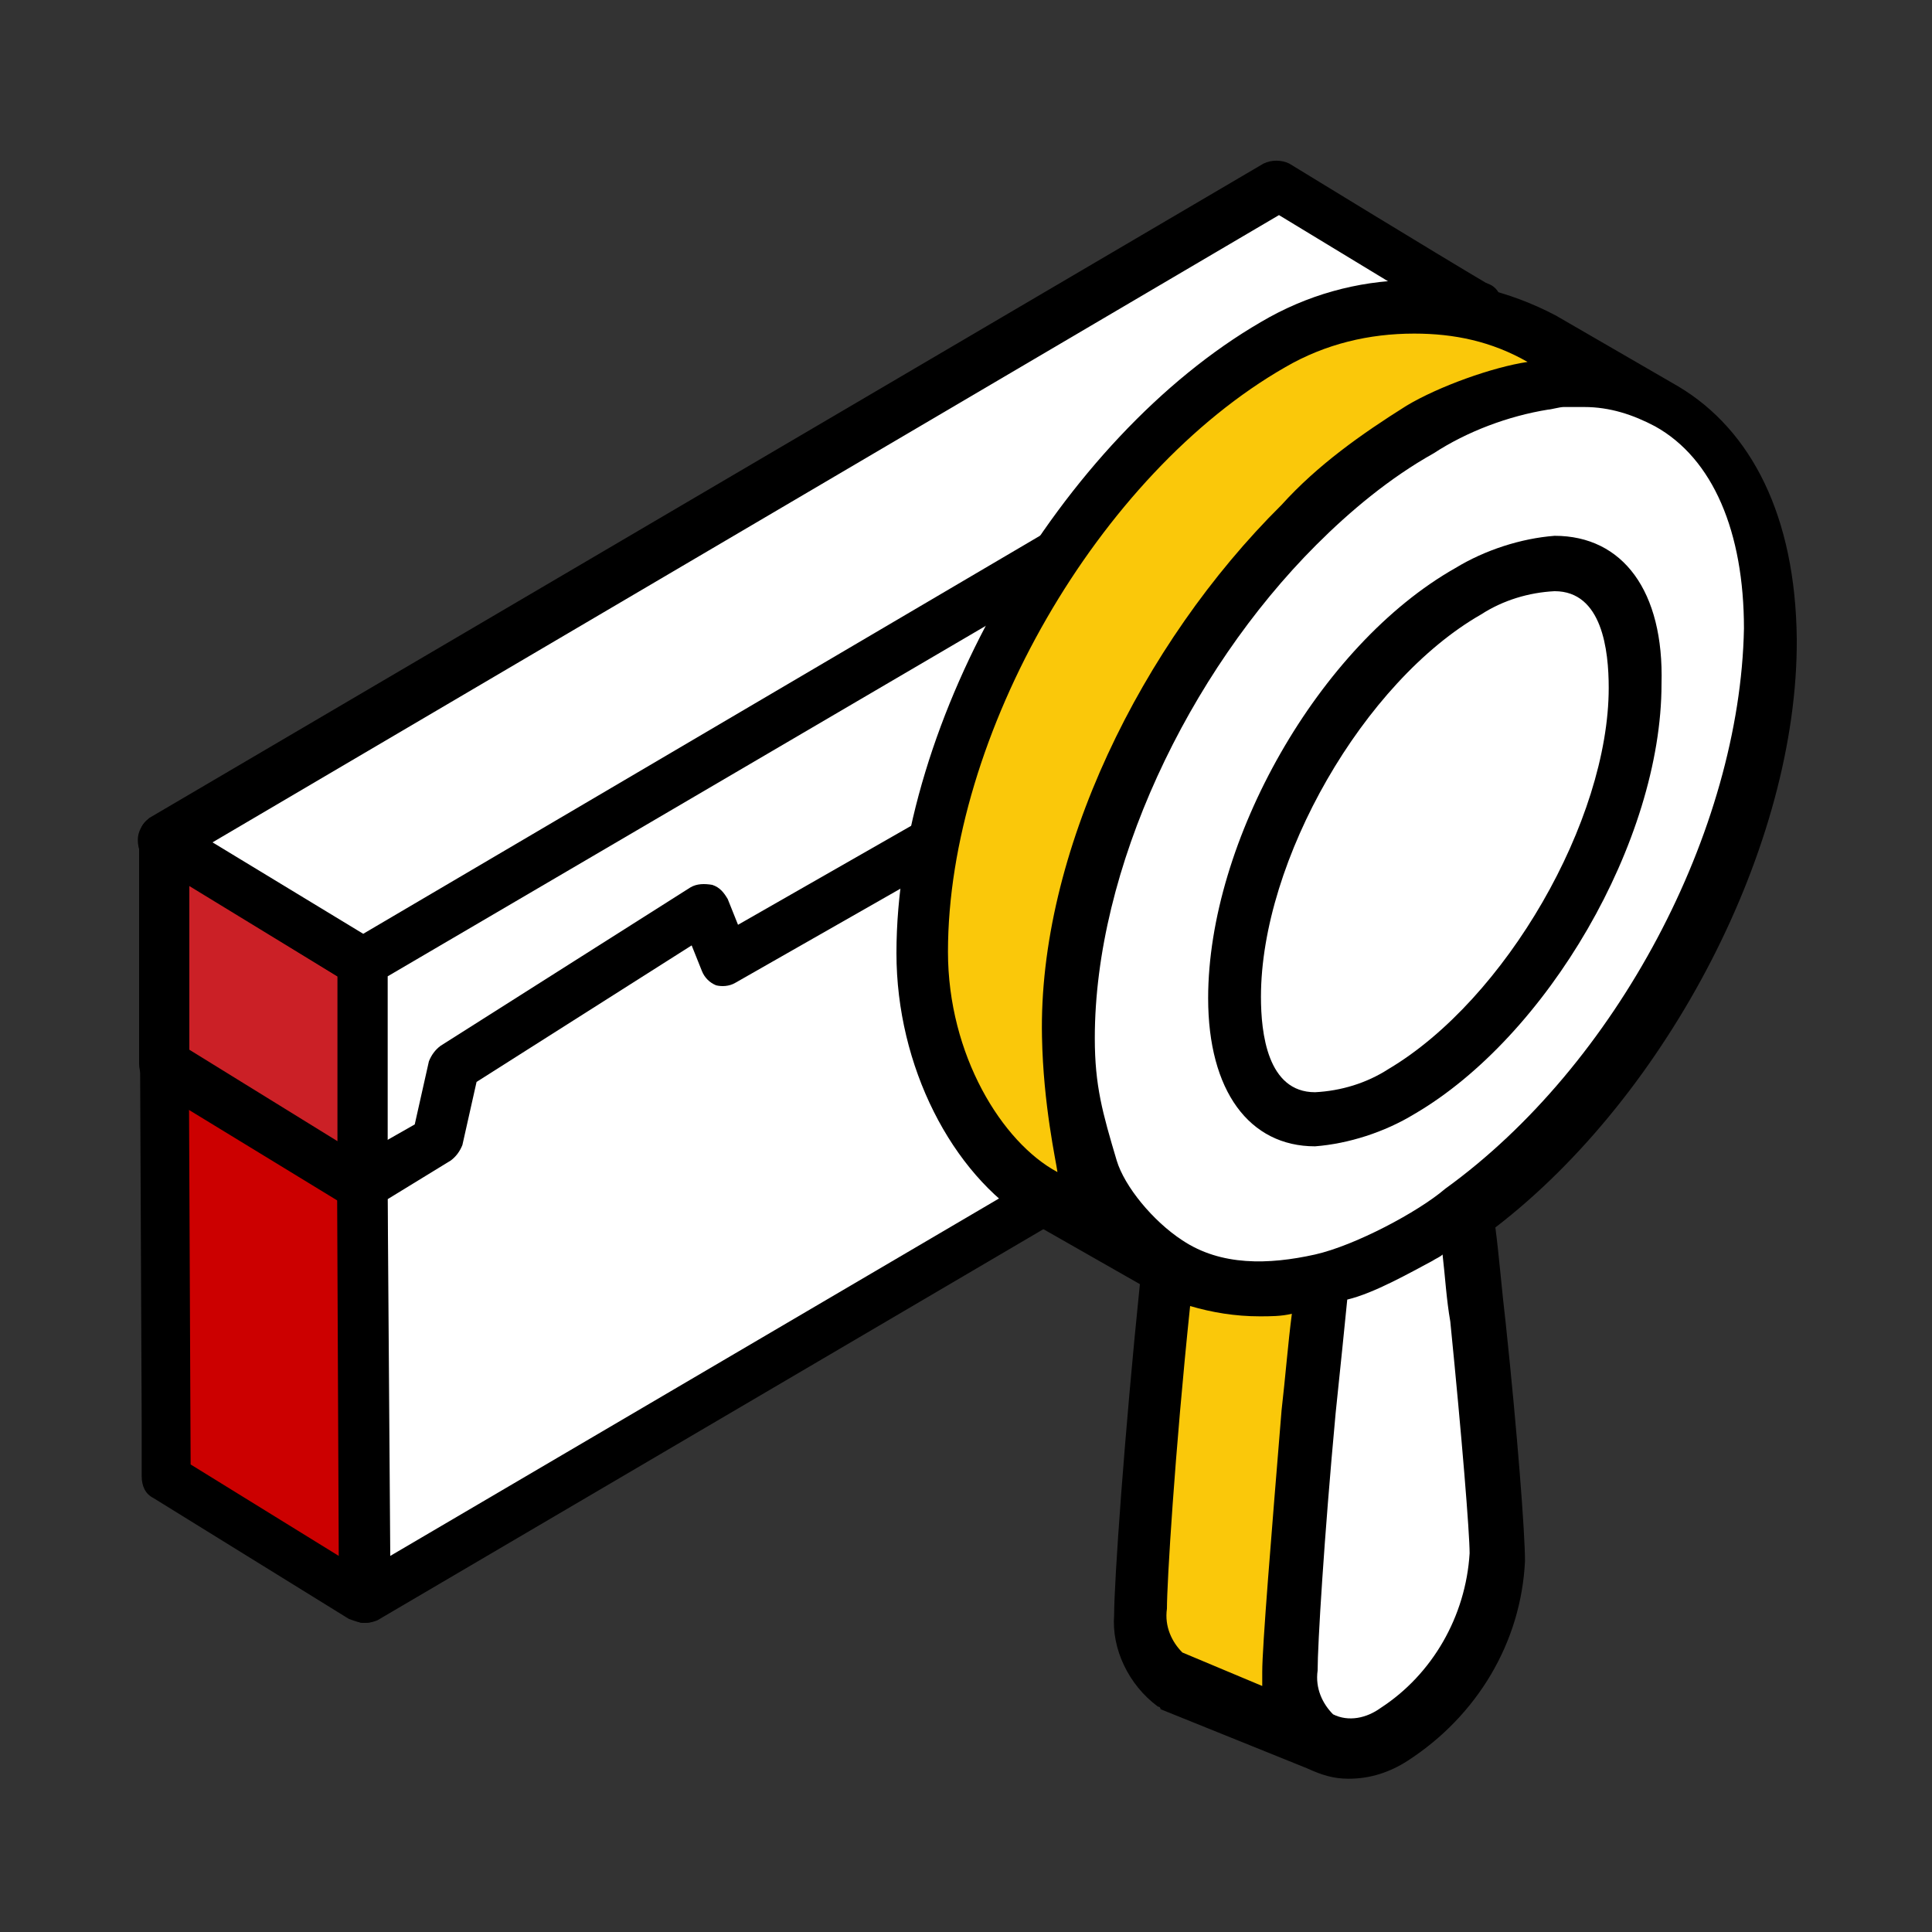
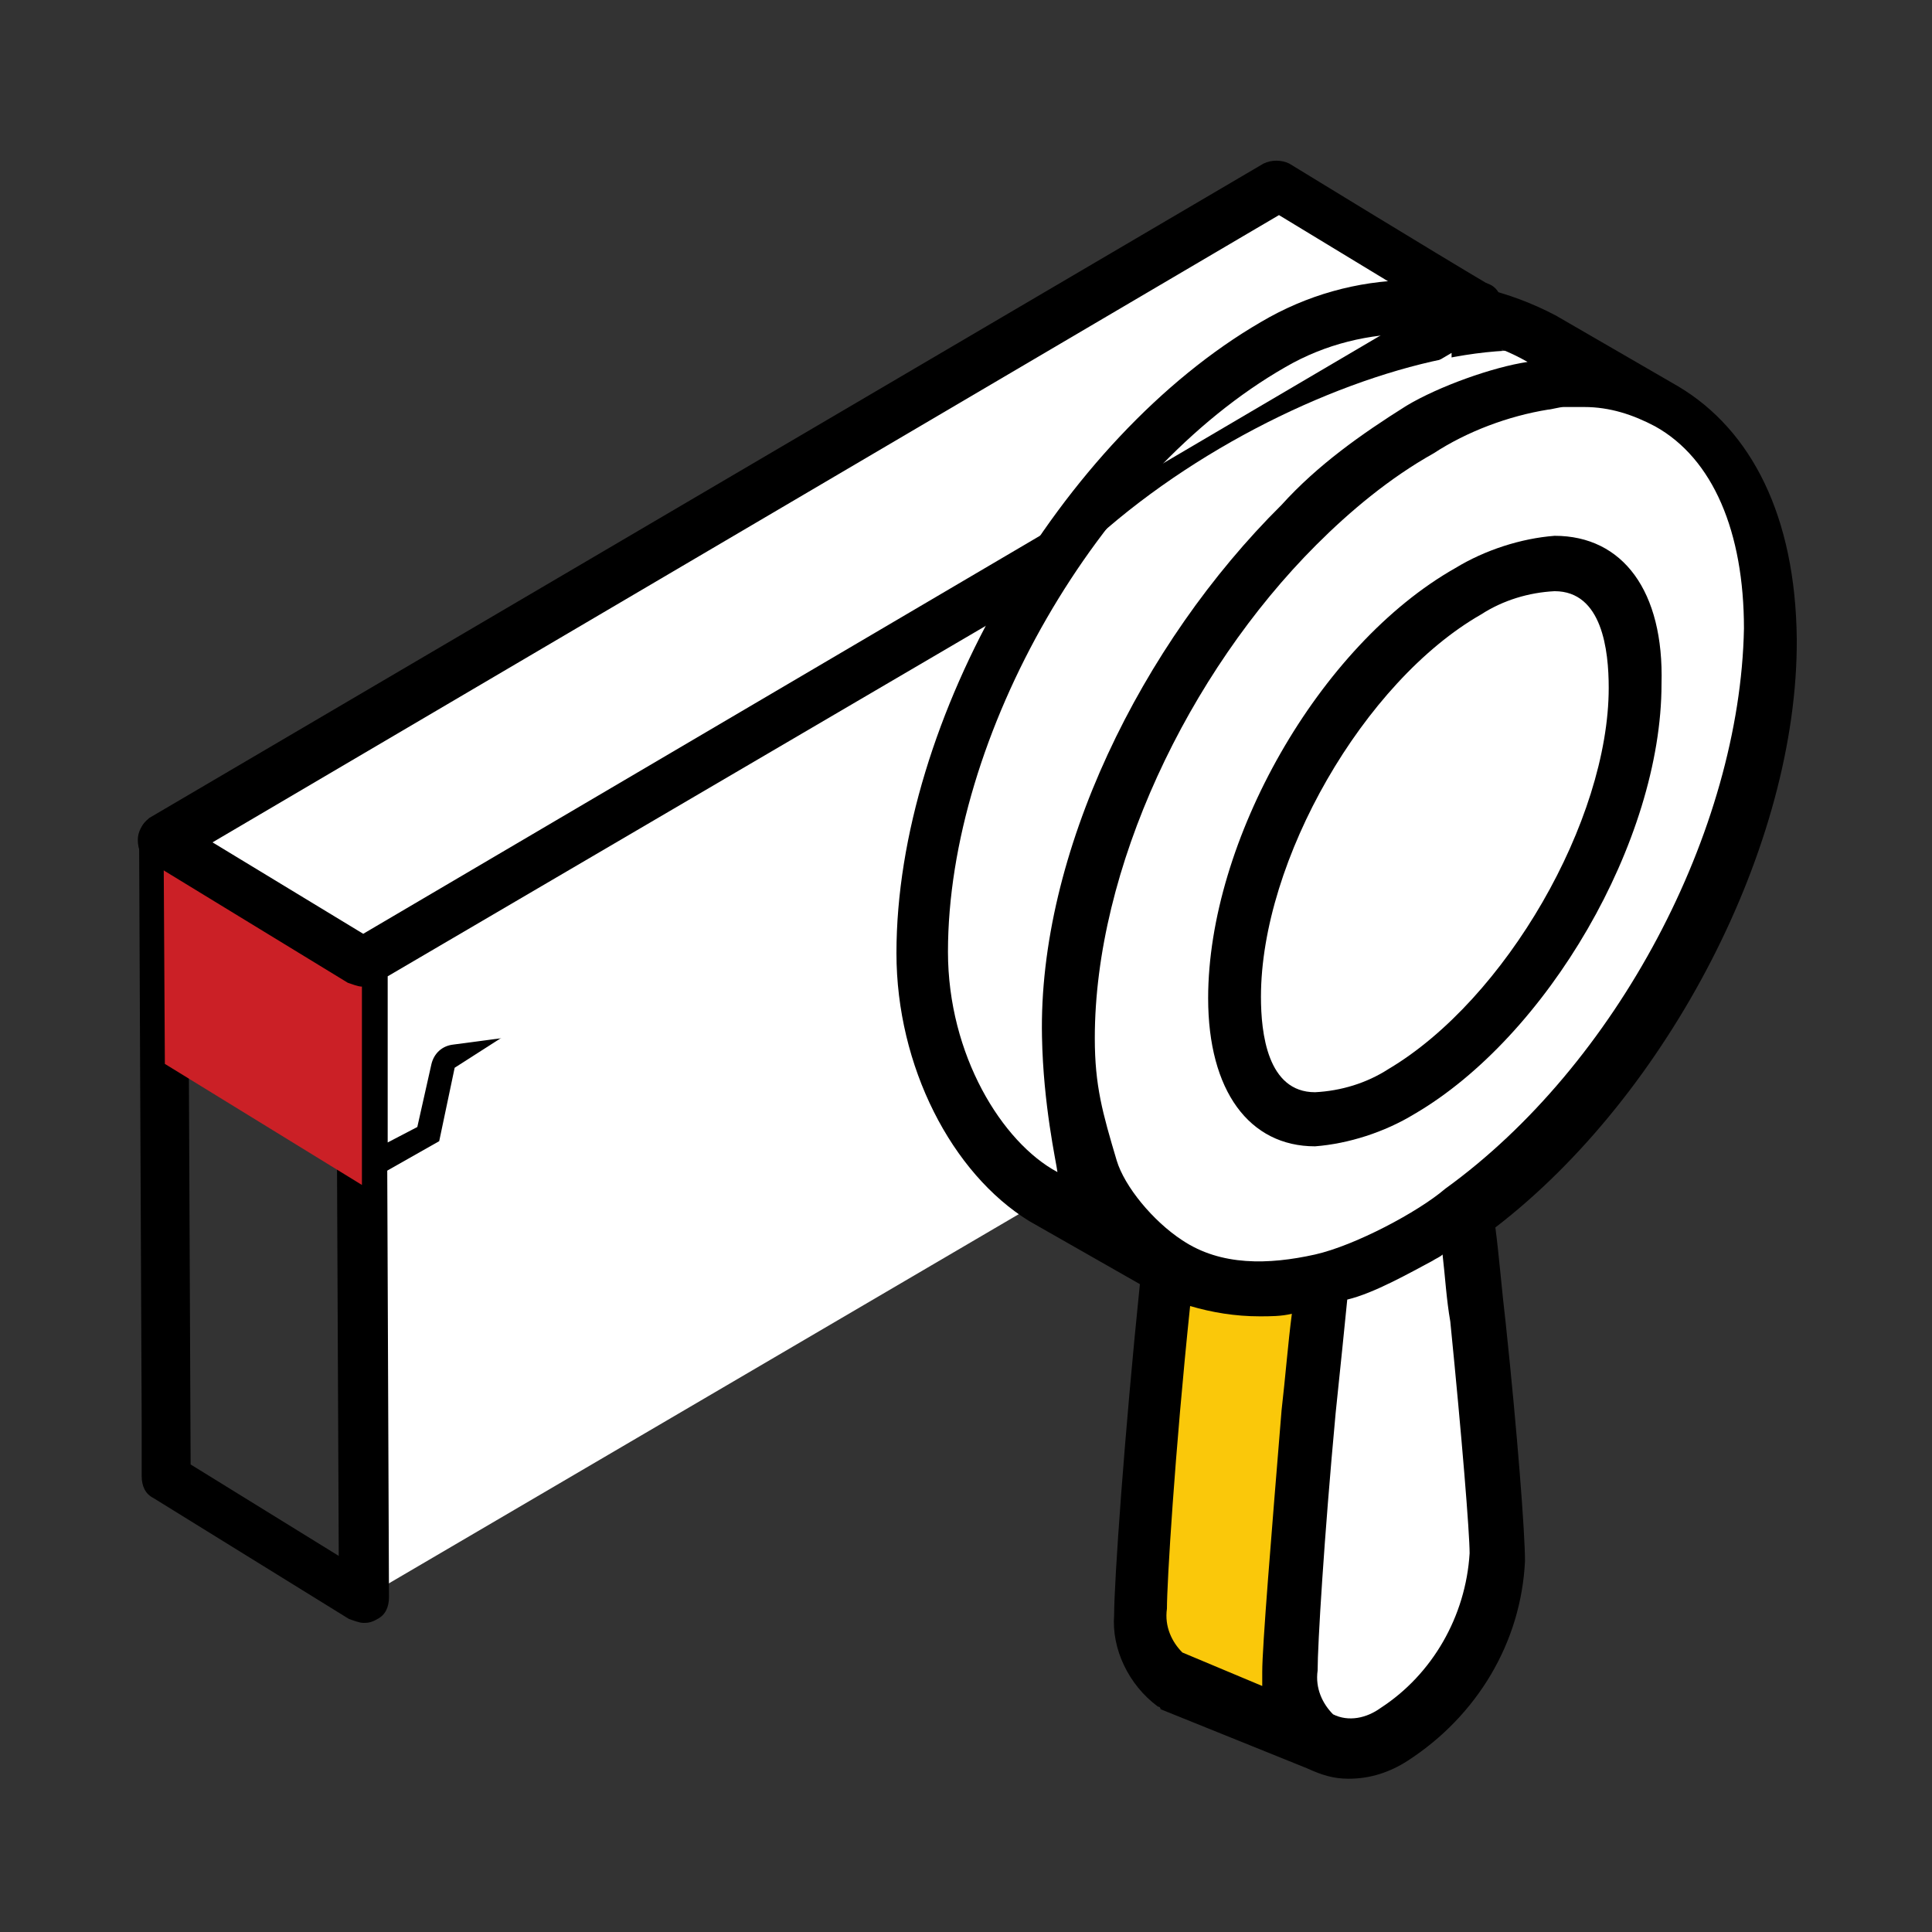
<svg xmlns="http://www.w3.org/2000/svg" version="1.1" id="Layer_1" x="0px" y="0px" viewBox="0 0 150 150" style="enable-background:new 0 0 150 150;" xml:space="preserve">
  <rect x="0" y="0" width="150" height="150" fill="#333333" stroke="none" />
  <style type="text/css">
	.st0{fill:none;}
	.st1{fill:#FFFFFF;}
	.st2{fill:#CC0000;}
	.st3{fill:#CB2026;}
	.st4{fill:#FAC80A;}
</style>
  <rect x="-0.2" class="st0" width="150.5" height="150.5" />
  <g>
    <g id="_x34_6">
      <g>
        <polygon class="st1" points="114.7,24 114.7,41.2 89.7,58 74.7,77.7 35.3,82.9 34.1,88.6 28.1,92 28.1,74.6    " />
        <path d="M28.1,94c-0.3,0-0.6-0.2-0.9-0.3c-0.6-0.3-0.9-0.9-0.9-1.7V74.6c0-0.6,0.3-1.4,0.9-1.7l86.5-50.8c0.6-0.3,1.4-0.3,2,0     c0.6,0.3,0.9,0.9,0.9,1.7v17.4c0,0.6-0.3,1.2-0.9,1.5L91.1,59.4L76.2,78.9c-0.3,0.5-0.8,0.6-1.2,0.8l-38,4.9l-0.9,4.5     c-0.2,0.5-0.5,0.9-0.9,1.2l-5.8,3.4C28.8,93.8,28.5,94,28.1,94z M30.1,75.8v12.9l2.3-1.2l1.1-4.9c0.2-0.8,0.8-1.4,1.7-1.5     L73.7,76l14.8-19.1c0.2-0.2,0.3-0.3,0.5-0.5l23.7-16.2V27.4L30.1,75.8z" />
      </g>
      <g>
        <polygon class="st1" points="28.1,92 34.1,88.6 35.3,82.9 54.5,70.6 56.2,74.6 114.7,41.2 114.7,73.4 28.2,124.1    " />
-         <path d="M28.2,126c-0.3,0-0.6-0.2-0.9-0.3c-0.6-0.3-0.9-0.9-0.9-1.7l-0.2-32.1c0-0.6,0.3-1.4,0.9-1.7l5.1-2.9l1.1-4.9     c0.2-0.5,0.5-0.9,0.9-1.2l19.4-12.3c0.5-0.3,1.1-0.3,1.7-0.2c0.6,0.2,0.9,0.6,1.2,1.1l0.8,2l56.5-32.3c0.6-0.3,1.4-0.3,1.8,0     c0.6,0.3,0.9,0.9,0.9,1.7l0.2,32.1c0,0.6-0.3,1.4-0.9,1.7l-86.5,50.8C28.8,126,28.5,126,28.2,126z M30.1,93.1l0.2,27.7l82.6-48.5     l-0.2-27.7L57.1,76.3c-0.5,0.3-1.1,0.3-1.5,0.2c-0.5-0.2-0.9-0.6-1.1-1.1l-0.8-2L37,84l-1.1,4.9c-0.2,0.5-0.5,0.9-0.9,1.2     L30.1,93.1z" />
      </g>
      <g>
-         <polygon class="st2" points="12.8,110.5 12.8,114.8 28.2,124.1 28.1,74.6 12.7,65.2 12.8,102.5    " />
        <path d="M28.2,126c-0.3,0-0.8-0.2-1.1-0.3l-15.2-9.4c-0.6-0.3-0.9-0.9-0.9-1.7v-4.2l0,0l-0.2-45.2c0-0.8,0.3-1.4,0.9-1.7     c0.6-0.3,1.4-0.3,2,0l15.4,9.4c0.6,0.3,0.9,0.9,0.9,1.7l0.2,49.4c0,0.8-0.3,1.4-0.9,1.7C28.8,126,28.5,126,28.2,126z M14.8,113.7     l11.5,7.1l-0.2-44.9l-11.5-7.1L14.8,113.7z" />
      </g>
      <g>
        <polygon class="st3" points="28.1,92 12.8,82.6 12.7,65.2 28.1,74.6    " />
-         <path d="M28.1,94c-0.3,0-0.8-0.2-1.1-0.3l-15.4-9.4c-0.5-0.3-0.8-1.1-0.8-1.7V65.2c0-0.8,0.3-1.4,0.9-1.7c0.6-0.3,1.4-0.3,2,0     l15.4,9.4c0.6,0.3,0.9,0.9,0.9,1.7V92c0,0.8-0.3,1.4-0.9,1.7C28.8,93.8,28.5,94,28.1,94z M14.7,81.5l11.5,7.1V75.8l-11.5-7.1     L14.7,81.5z" />
      </g>
      <g>
        <polygon class="st1" points="99.3,14.6 114.7,24 28.1,74.6 12.7,65.2    " />
        <path d="M28.1,76.6c-0.3,0-0.8-0.2-1.1-0.3l-15.4-9.4c-0.6-0.3-0.9-0.9-0.9-1.7c0-0.6,0.3-1.2,0.9-1.7l86.5-50.8     c0.6-0.3,1.4-0.3,2,0c0,0,11.6,7.1,15.5,9.4c0.6,0.3,0.8,0.9,0.8,1.7c0,0.8-0.3,1.2-0.9,1.7L29,76.3     C28.8,76.5,28.4,76.6,28.1,76.6z M16.5,65.4l11.7,7.1L111,23.8l-11.7-7.1L16.5,65.4z" />
      </g>
      <g>
        <path d="M92.1,42.5c1.2-0.8,2.3-0.2,2.3,1.2c0,1.4-1.1,3.2-2.3,4c-1.2,0.8-2.3,0.2-2.3-1.2S90.8,43.2,92.1,42.5z" />
      </g>
      <g>
        <path d="M109,32.8c1.2-0.8,2.3-0.2,2.3,1.2c0,1.4-1.1,3.2-2.3,4s-2.3,0.2-2.3-1.2C106.7,35.2,107.7,33.5,109,32.8z" />
      </g>
    </g>
    <g>
      <g>
        <path class="st1" d="M98.2,94.9l1.8,39.5c0,0,10.2,4,13.1-4.5c2.9-8.6,1.1-38,1.1-38L98.2,94.9z" />
      </g>
      <path class="st1" d="M136.7,58c0,20.2-19.7,41.8-35.2,41.8s-28-16.2-28-36.3s29.5-36.5,44.9-36.3C132,27.4,136.7,38,136.7,58z" />
      <path class="st4" d="M102.1,101.4c0,0-8.9,0-11.5-1.7L88,124.5c0,0-1.1,5.5,9.2,9.1h3.1L102.1,101.4z" />
-       <path class="st4" d="M124.9,30.3c0,0-16.5-5.7-34.3,22c0.2-0.2-12.9,22.6-4.3,43.2c0,0-22.8-3.2-12.6-38.6    C73.7,56.8,96.4,4.4,124.9,30.3" />
      <path d="M130.3,30C130.2,30,130.2,30,130.3,30l-9.5-5.5c-7.2-3.8-15.8-3.7-22.9,0.5C82.4,34,69.6,55.8,69.6,74    c0,8.8,4.3,17.1,10.3,20.8l8.6,4.9c-1.2,11.7-2,23.1-2,25.7c-0.2,2.6,1.1,5.4,3.4,7.1c0,0,0.2,0,0.2,0.2l11.4,4.6    c1.1,0.5,2,0.8,3.2,0.8c1.7,0,3.2-0.5,4.6-1.4c5.4-3.5,8.8-9.2,9.1-15.5c0-2.2-0.6-10-1.5-18.5c-0.3-2.5-0.5-5.1-0.8-7.4    c13.4-10.3,23.5-29.7,23.4-45.7C139.4,40.1,136,33.4,130.3,30 M82.1,91c-4.3-2.3-8.5-9.1-8.5-17.1c0-16.8,11.7-37.1,26.2-45.4    c3.1-1.8,6.5-2.6,10-2.6c3.1,0,6,0.6,8.8,2.2h0.2l-0.2,0c-2.7,0.4-6.9,1.9-9.4,3.4c-3.5,2.2-6.9,4.6-9.7,7.7    C88.6,50,80.6,66.3,80.9,80.5C81,85.8,82,90.2,82.1,91C82.1,90.8,82.1,91,82.1,91L82.1,91z M91.8,128.3c-0.8-0.8-1.4-2-1.2-3.4    c0-2,0.6-12,1.8-23.5c1.7,0.5,3.5,0.8,5.4,0.8c0.8,0,1.7,0,2.5-0.2c-0.3,2.3-0.5,4.9-0.8,7.5c-0.8,9.8-1.5,18.3-1.5,20.3    c0,0.3,0,0.6,0,1.1L91.8,128.3z M114.1,120.6c-0.3,4.9-2.9,9.4-6.9,12c-1.1,0.8-2.5,1.1-3.7,0.5c-0.8-0.8-1.4-2-1.2-3.4    c0-2,0.5-10.3,1.4-20c0.2-1.9,0.9-8.7,0.9-8.8c2.1-0.5,4.9-2.1,6.6-3c0.3-0.2,0.6-0.3,0.8-0.5c0.2,1.7,0.3,3.5,0.6,5.2    C113.5,111.6,114.1,119,114.1,120.6L114.1,120.6z M102.1,97.4c-3.6,0.8-7.3,0.9-10.3-1.1c-2.3-1.5-4.5-4.2-5.1-6.2    c-1.1-3.7-1.7-5.8-1.7-9.5c0-13.1,7.2-28.3,17.2-38.3c2.6-2.6,5.7-5.2,9.1-7.1c2.6-1.7,5.8-2.9,8.9-3.4c0.2,0,0.9-0.2,1.2-0.2    c0.5,0,1.1,0,1.4,0h0.2c2,0,3.8,0.6,5.5,1.5l0,0l0,0c4.5,2.5,6.9,8.2,6.9,15.7c-0.3,15.7-9.9,33.9-23.2,43.5    C110.1,94.1,105.2,96.7,102.1,97.4z" />
      <path d="M120.7,41.6c-2.6,0.2-5.4,1.1-7.7,2.5c-10.6,6-19.2,21.2-19.2,33.4c0,7.2,3.2,11.5,8.3,11.5c2.6-0.2,5.4-1.1,7.7-2.5    c10.3-6,19.2-21.2,19.2-33.4C129.2,45.9,126,41.6,120.7,41.6 M107.8,83c-1.7,1.1-3.7,1.7-5.7,1.8c-3.7,0-4.2-4.6-4.2-7.4    c0-10.6,8-24.5,17.1-29.7c1.7-1.1,3.7-1.7,5.7-1.8c3.7,0,4.2,4.6,4.2,7.5C124.9,63.7,116.9,77.6,107.8,83" />
    </g>
  </g>
</svg>